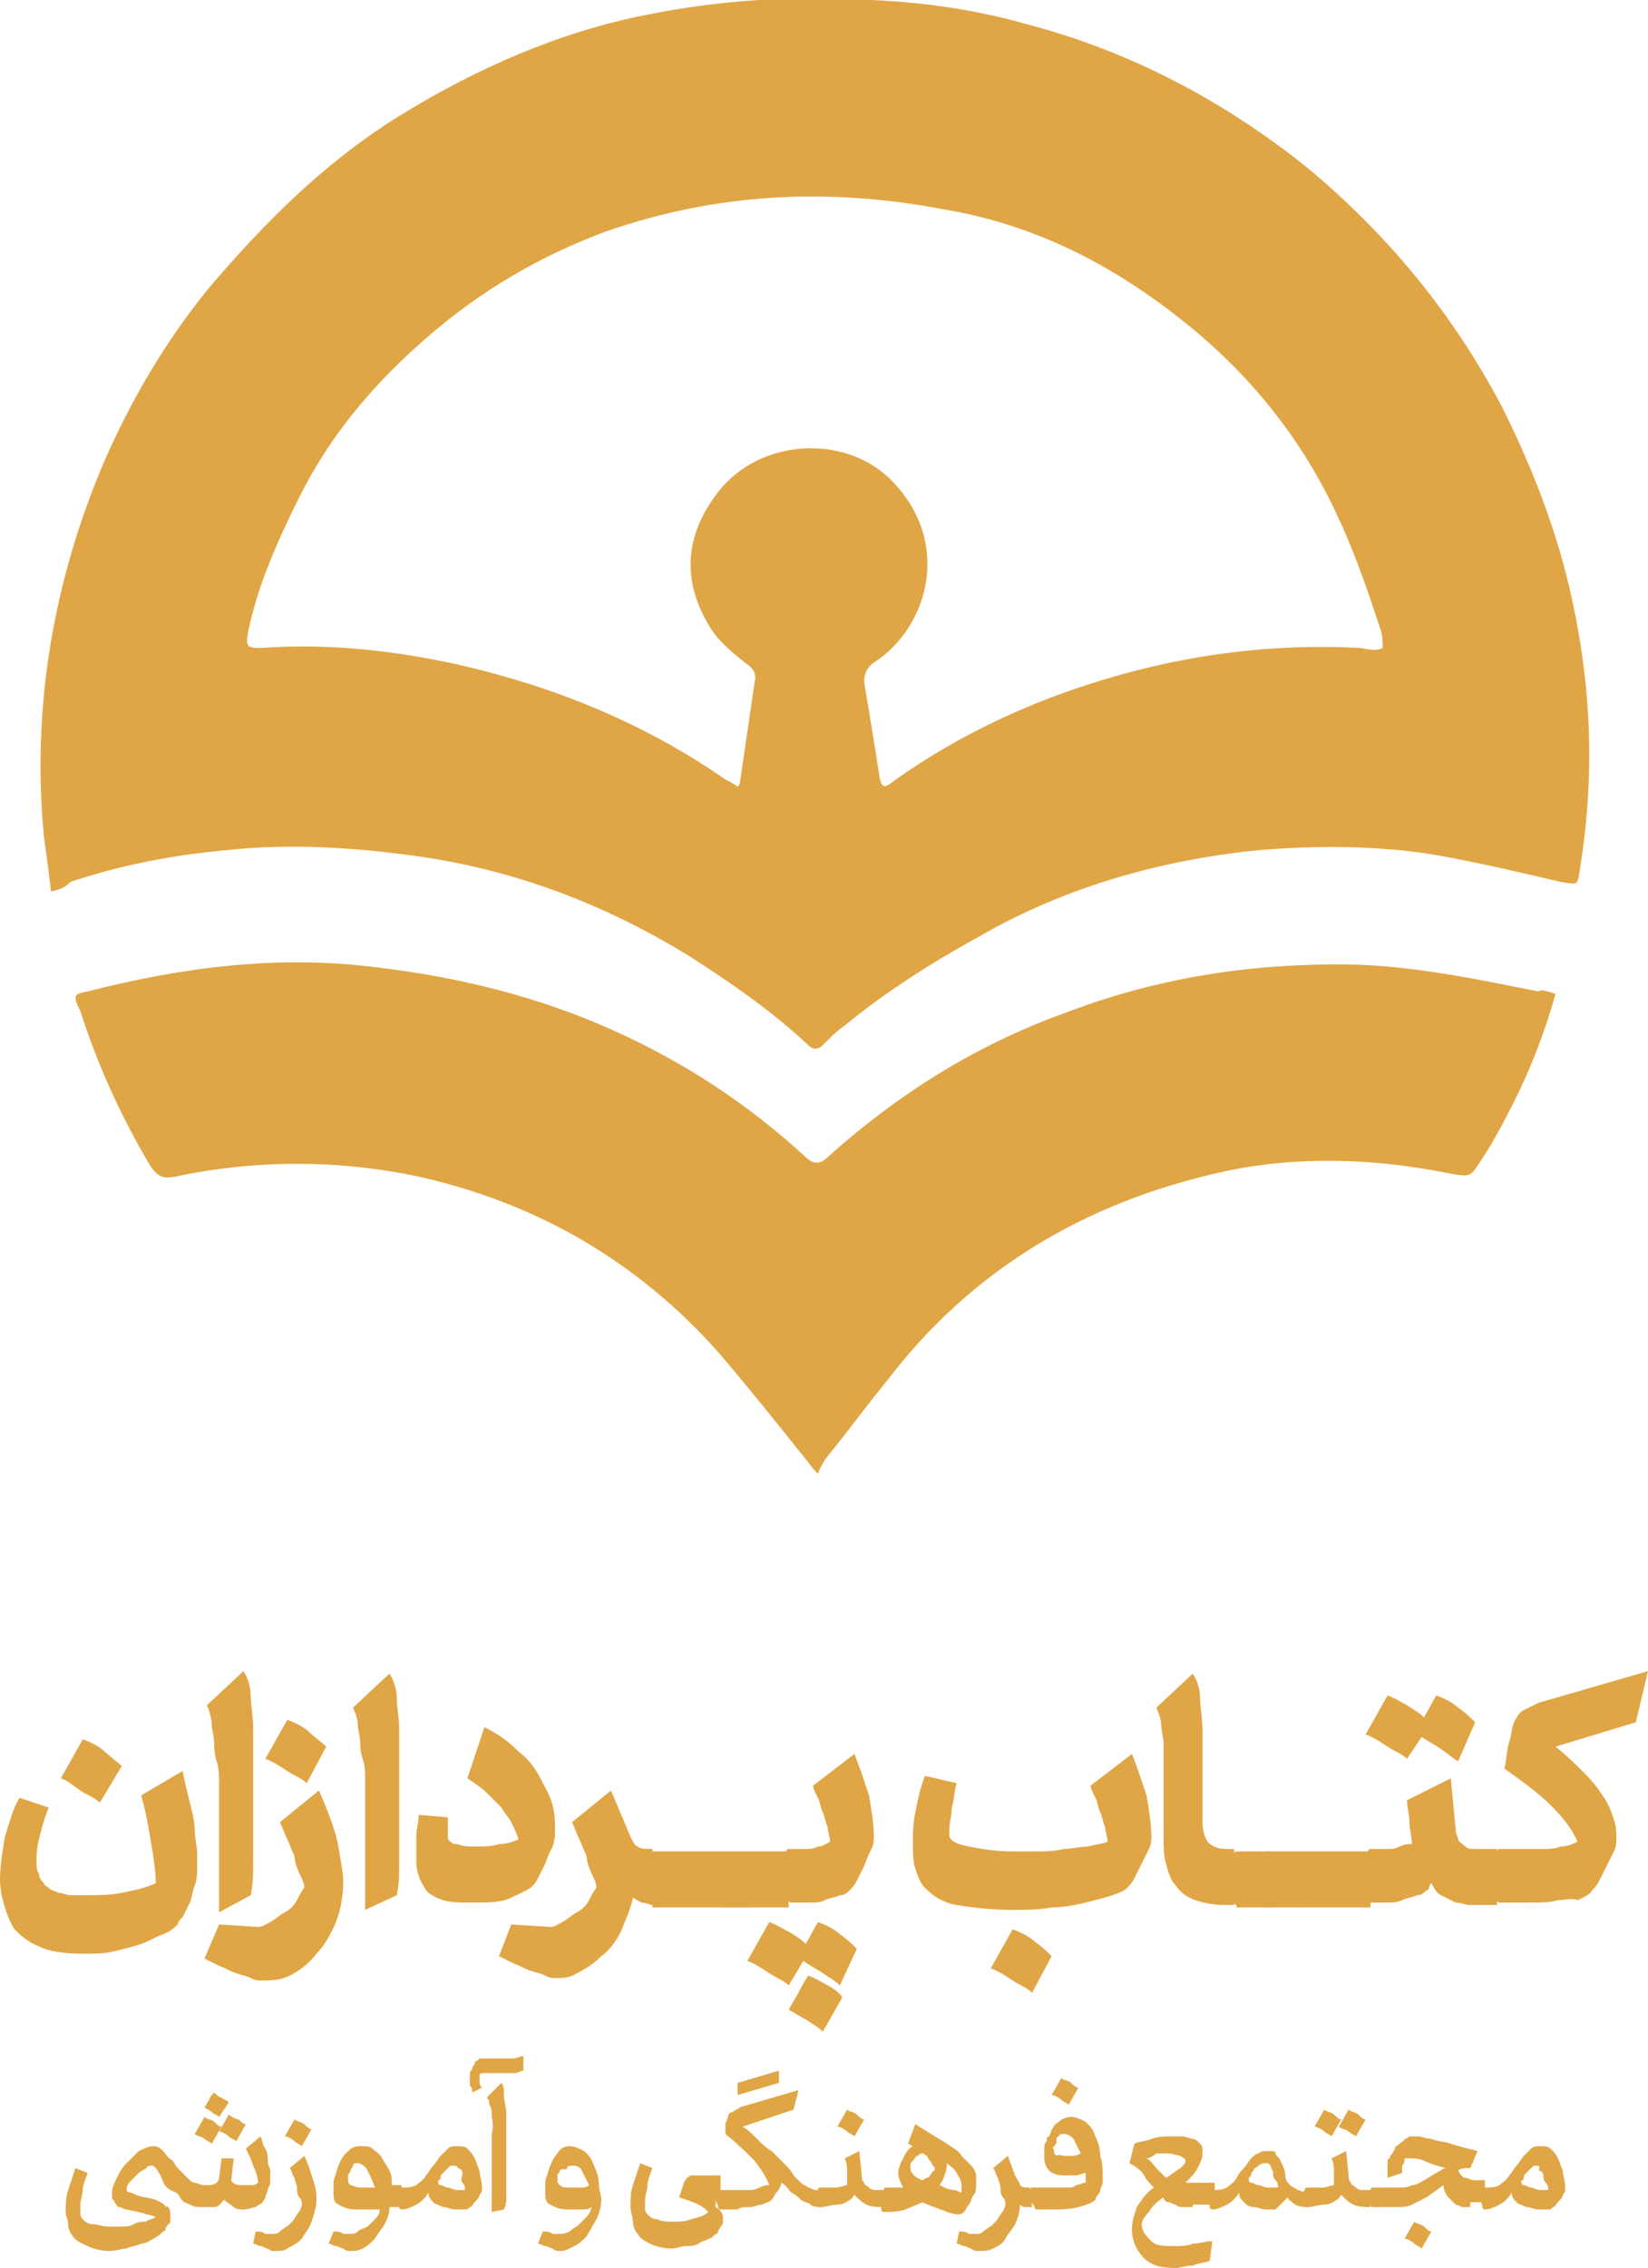
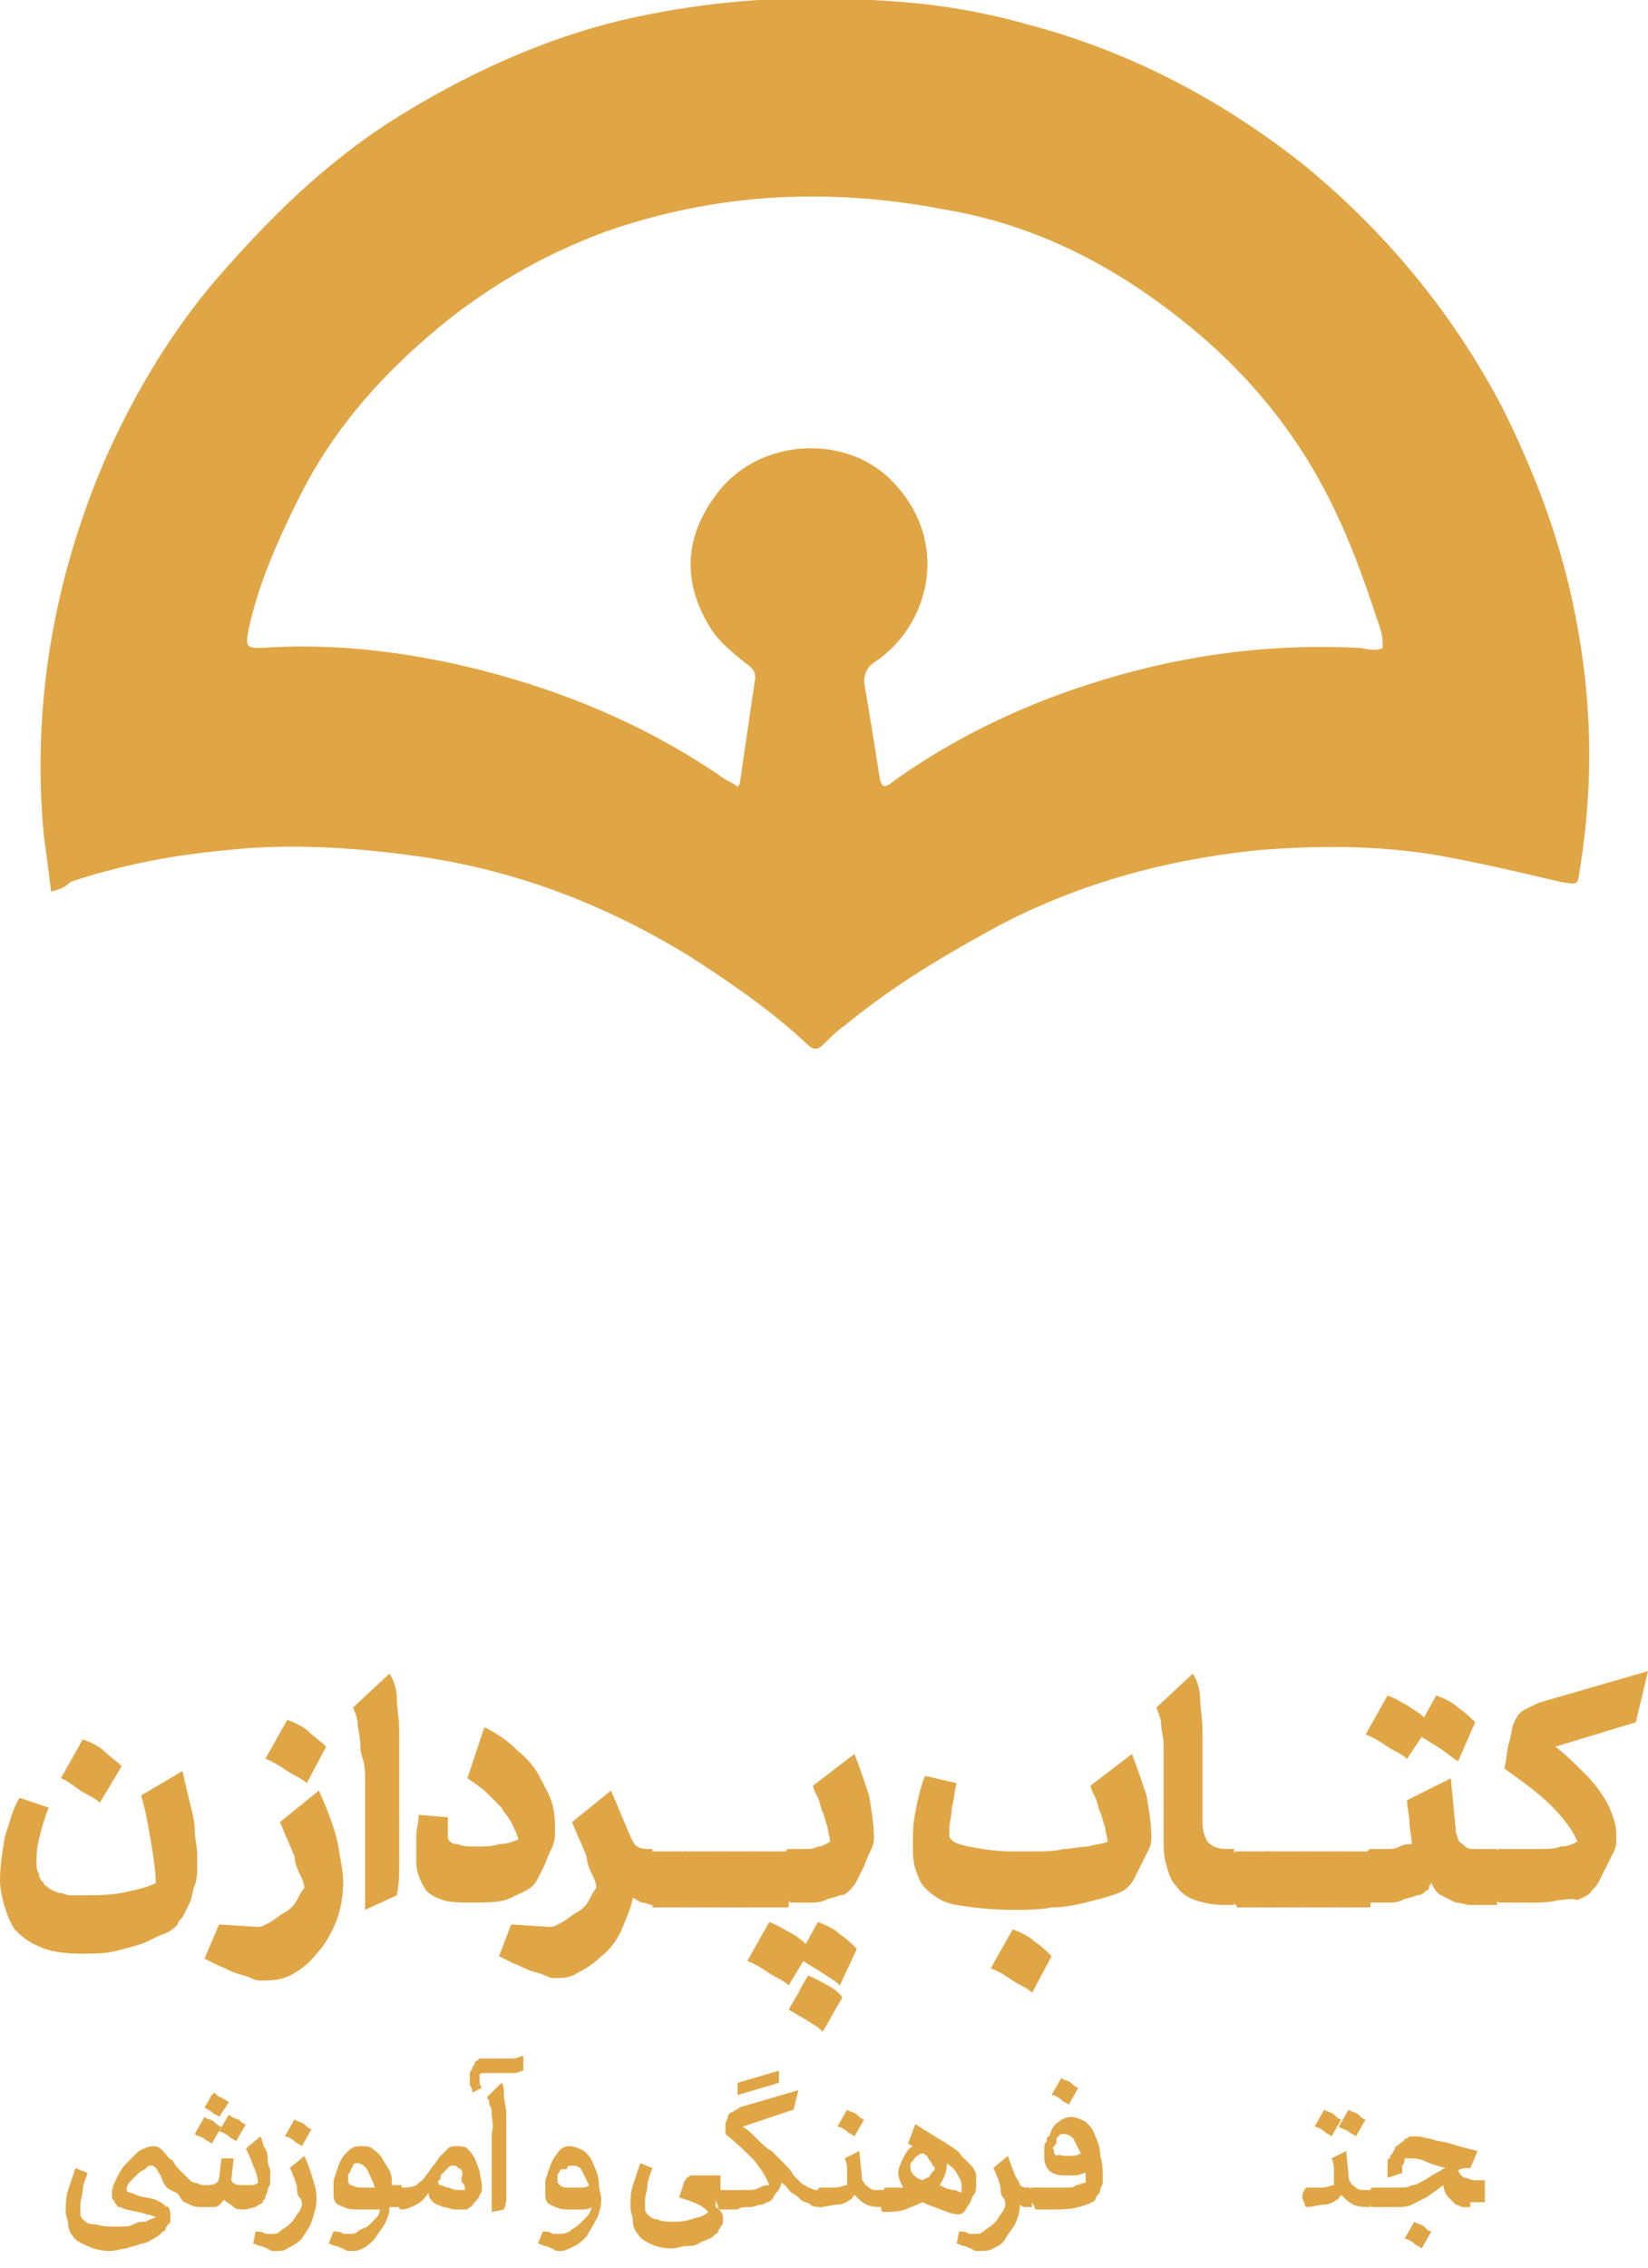
<svg xmlns="http://www.w3.org/2000/svg" version="1.1" id="Layer_1" x="0px" y="0px" viewBox="0 0 67.7 93.1" style="enable-background:new 0 0 67.7 93.1;" xml:space="preserve">
  <style type="text/css">
	.st0{fill:#E0A645;}
</style>
  <g>
    <g>
      <g>
        <path class="st0" d="M2.1,36.6C2,35.8,1.9,35,1.8,34.3c-0.5-5.3,0.4-10.5,2.5-15.4c1.1-2.5,2.5-4.9,4.3-7.1     c2.3-2.7,4.8-5.2,7.9-7.1c3.1-1.9,6.5-3.4,10.1-4.1c3-0.6,6.1-0.8,9.2-0.6c2.2,0.1,4.3,0.4,6.4,1c4.2,1.1,8,3.1,11.4,5.8     c3.4,2.8,6.1,6.1,8.1,9.9c1.3,2.6,2.3,5.2,2.9,8c0.8,3.7,0.9,7.3,0.3,11c-0.1,0.7-0.1,0.6-0.8,0.5c-1.7-0.4-3.4-0.8-5.1-1.1     c-2.4-0.4-4.9-0.4-7.3-0.2c-4,0.4-7.9,1.5-11.4,3.5c-2,1.1-3.9,2.3-5.6,3.7c-0.3,0.2-0.6,0.5-0.9,0.8c-0.2,0.2-0.4,0.2-0.6,0     c-1.5-1.4-3.1-2.5-4.8-3.6c-3.4-2.1-7-3.5-10.9-4.1c-2.7-0.4-5.5-0.6-8.2-0.3c-2.2,0.2-4.3,0.6-6.4,1.3     C2.6,36.5,2.4,36.5,2.1,36.6z M56.8,26.6c0-0.3,0-0.5-0.1-0.8c-0.5-1.5-1-3-1.7-4.5c-1.5-3.3-3.7-6-6.5-8.2     c-2.9-2.3-6.1-3.9-9.7-4.5c-4.7-0.9-9.3-0.7-13.9,0.9c-2.7,1-5.1,2.4-7.3,4.3c-2.2,1.9-4,4-5.3,6.6c-0.9,1.8-1.7,3.6-2.1,5.5     c-0.1,0.6-0.1,0.7,0.5,0.7c2.8-0.2,5.5,0.1,8.2,0.7c3.9,0.9,7.6,2.4,10.9,4.7c0.2,0.1,0.4,0.2,0.5,0.3c0.1-0.1,0.1-0.2,0.1-0.2     c0.2-1.4,0.4-2.7,0.6-4.1c0.1-0.4-0.1-0.6-0.4-0.8c-0.5-0.4-1.1-0.9-1.4-1.4c-1.2-1.9-1.1-3.8,0.3-5.6c1.7-2.2,5.2-2.4,7.1-0.5     c2.5,2.5,1.6,6-0.7,7.5c-0.3,0.2-0.4,0.5-0.4,0.8c0.2,1.2,0.4,2.4,0.6,3.7c0.1,0.7,0.2,0.7,0.7,0.3c2.4-1.7,5.1-3,7.9-3.9     c3.7-1.2,7.4-1.7,11.2-1.5C56.4,26.7,56.6,26.7,56.8,26.6z" />
-         <path class="st0" d="M63.9,40.8c-0.5,1.8-1.2,3.5-2,5c-0.3,0.6-0.7,1.3-1.1,1.9c-0.4,0.6-0.4,0.6-1.1,0.5     c-3.4-0.7-6.9-0.8-10.3,0.1c-5.2,1.3-9.6,4-12.9,8.3c-0.9,1.1-1.7,2.2-2.6,3.3c-0.1,0.2-0.2,0.3-0.3,0.6     c-0.3-0.3-0.4-0.5-0.5-0.6c-1.2-1.5-2.4-3-3.6-4.4c-3.3-3.7-7.4-6.1-12.3-7.2c-3.3-0.7-6.7-0.7-10,0c-0.5,0.1-0.7,0-1-0.4     c-1.2-2-2.2-4.2-2.9-6.4C3,40.9,3,40.8,3.6,40.7c3.9-1,7.8-1.5,11.8-1c3.4,0.4,6.7,1.2,9.8,2.6c2.9,1.3,5.5,3,7.9,5.2     c0.3,0.3,0.6,0.3,0.9,0c2.9-2.6,6.1-4.6,9.7-5.9c3.9-1.5,7.9-2.1,12.1-2c2.5,0.1,4.9,0.6,7.4,1.1C63.3,40.6,63.6,40.7,63.9,40.8z     " />
      </g>
    </g>
    <g>
      <path class="st0" d="M7.3,79c-0.1,0.1-0.3,0.3-0.6,0.4c-0.3,0.1-0.6,0.3-0.9,0.4S5.1,80,4.7,80.1c-0.4,0.1-0.9,0.1-1.3,0.1    c-0.8,0-1.4-0.1-1.8-0.3c-0.5-0.2-0.8-0.5-1-0.7c-0.2-0.3-0.3-0.6-0.4-0.9S0,77.5,0,77.2c0-0.6,0.1-1.2,0.2-1.8    c0.2-0.6,0.3-1.1,0.6-1.6l1.2,0.4c-0.2,0.5-0.3,0.9-0.4,1.3c-0.1,0.4-0.1,0.7-0.1,0.9c0,0.2,0,0.4,0.1,0.5c0,0.2,0.1,0.3,0.2,0.4    c0,0.1,0.1,0.1,0.2,0.2c0.1,0.1,0.2,0.1,0.4,0.2c0.2,0,0.3,0.1,0.5,0.1c0.2,0,0.4,0,0.6,0c0.5,0,1,0,1.5-0.1    c0.5-0.1,1-0.2,1.4-0.4c0-0.5-0.1-1.1-0.2-1.7c-0.1-0.6-0.2-1.2-0.4-1.9l1.7-1c0.1,0.5,0.2,0.9,0.3,1.3C7.9,74.4,8,74.8,8,75.1    c0,0.4,0.1,0.7,0.1,1c0,0.3,0,0.5,0,0.6c0,0.2,0,0.4-0.1,0.7c-0.1,0.2-0.1,0.5-0.2,0.7s-0.2,0.4-0.3,0.6C7.4,78.8,7.3,78.9,7.3,79    z M4.1,74c-0.2-0.2-0.5-0.3-0.8-0.5C3,73.3,2.8,73.1,2.5,73l0.9-1.6c0.3,0.1,0.7,0.3,0.9,0.5s0.5,0.4,0.7,0.6L4.1,74z" />
-       <path class="st0" d="M8.8,71.6c0-0.3-0.1-0.6-0.1-0.8S8.6,70.2,8.5,70l1.5-1.4c0.2,0.3,0.3,0.7,0.3,1c0,0.4,0.1,0.8,0.1,1.4V75    c0,0.5,0,1,0,1.4c0,0.5,0,0.9-0.1,1.4l-1.3,0.7c0-0.4,0-0.8,0-1.2c0-0.4,0-0.9,0-1.3c0-0.5,0-0.9,0-1.4c0-0.5,0-0.9,0-1.3    c0-0.4,0-0.7-0.1-1S8.8,71.7,8.8,71.6z" />
      <path class="st0" d="M10.7,81.3c-0.1,0-0.2,0-0.4-0.1c-0.2-0.1-0.3-0.1-0.6-0.2s-0.4-0.2-0.7-0.3c-0.2-0.1-0.4-0.2-0.6-0.3L9,79    l1.6,0.1c0.2,0,0.3-0.1,0.5-0.2c0.2-0.1,0.4-0.3,0.6-0.4s0.4-0.3,0.5-0.5s0.2-0.4,0.3-0.5c0-0.2-0.1-0.4-0.2-0.6    c-0.1-0.2-0.2-0.5-0.2-0.7c-0.1-0.2-0.2-0.5-0.3-0.7c-0.1-0.2-0.2-0.5-0.3-0.7l1.6-1.3c0.4,0.9,0.7,1.7,0.8,2.3    c0.1,0.6,0.2,1.1,0.2,1.4c0,0.6-0.1,1.2-0.3,1.7c-0.2,0.5-0.5,1-0.8,1.3c-0.3,0.4-0.7,0.7-1.1,0.9S11.1,81.3,10.7,81.3z     M12.6,73.2c-0.2-0.2-0.5-0.3-0.8-0.5s-0.6-0.4-0.9-0.5l0.9-1.6c0.3,0.1,0.7,0.3,0.9,0.5s0.5,0.4,0.7,0.6L12.6,73.2z" />
      <path class="st0" d="M14.8,71.6c0-0.3-0.1-0.6-0.1-0.8s-0.1-0.5-0.2-0.7l1.5-1.4c0.2,0.3,0.3,0.7,0.3,1c0,0.4,0.1,0.8,0.1,1.4V75    c0,0.5,0,1,0,1.4c0,0.5,0,0.9-0.1,1.4L15,78.4c0-0.4,0-0.8,0-1.2c0-0.4,0-0.9,0-1.3c0-0.5,0-0.9,0-1.4c0-0.5,0-0.9,0-1.3    c0-0.4,0-0.7-0.1-1S14.8,71.7,14.8,71.6z" />
      <path class="st0" d="M19.6,75.8c0.3,0,0.6,0,0.9-0.1c0.3,0,0.6-0.1,0.8-0.2c-0.1-0.3-0.2-0.5-0.3-0.7c-0.1-0.2-0.3-0.4-0.4-0.6    c-0.2-0.2-0.4-0.4-0.6-0.6c-0.2-0.2-0.5-0.4-0.8-0.6l0.7-2.1c0.6,0.3,1,0.6,1.4,1c0.4,0.3,0.7,0.7,0.9,1.1s0.4,0.7,0.5,1.1    c0.1,0.4,0.1,0.7,0.1,1.1c0,0.2,0,0.3-0.1,0.6c-0.1,0.2-0.2,0.4-0.3,0.7c-0.1,0.2-0.2,0.4-0.3,0.6c-0.1,0.2-0.2,0.3-0.2,0.3    c-0.2,0.2-0.5,0.3-0.9,0.5c-0.4,0.2-0.9,0.2-1.6,0.2c-0.5,0-0.9,0-1.2-0.1c-0.3-0.1-0.5-0.2-0.7-0.4c-0.1-0.2-0.2-0.3-0.3-0.6    s-0.1-0.5-0.1-0.7c0-0.3,0-0.6,0-0.9s0.1-0.6,0.1-0.9l1.2,0.1c0,0.2,0,0.4,0,0.6c0,0.1,0,0.2,0,0.2c0,0.1,0,0.1,0.1,0.2    s0.2,0.1,0.3,0.1C19,75.8,19.3,75.8,19.6,75.8z" />
      <path class="st0" d="M26.4,78.1c-0.1,0-0.2-0.1-0.4-0.2c-0.1,0.5-0.3,0.9-0.5,1.4c-0.2,0.4-0.5,0.8-0.8,1c-0.3,0.3-0.6,0.5-1,0.7    c-0.3,0.2-0.6,0.2-0.9,0.2c-0.1,0-0.2,0-0.4-0.1c-0.2-0.1-0.3-0.1-0.6-0.2s-0.4-0.2-0.7-0.3c-0.2-0.1-0.4-0.2-0.6-0.3L21,79    l1.6,0.1c0.2,0,0.3-0.1,0.5-0.2c0.2-0.1,0.4-0.3,0.6-0.4s0.4-0.3,0.5-0.5s0.2-0.4,0.3-0.5c0-0.2-0.1-0.4-0.2-0.6    c-0.1-0.2-0.2-0.5-0.2-0.7c-0.1-0.2-0.2-0.5-0.3-0.7c-0.1-0.2-0.2-0.5-0.3-0.7l1.6-1.3l0.8,1.9c0.1,0.2,0.2,0.4,0.3,0.4    c0.1,0.1,0.3,0.1,0.6,0.1h0v2.3C26.7,78.2,26.5,78.1,26.4,78.1z" />
      <path class="st0" d="M26.8,78.2c-0.1,0-0.1-0.1-0.2-0.3c-0.1-0.2-0.1-0.5-0.1-0.8s0-0.6,0.1-0.8c0.1-0.2,0.1-0.3,0.2-0.3h1.4v2.3    H26.8z" />
      <path class="st0" d="M28.2,78.2c-0.1,0-0.1-0.1-0.2-0.3c-0.1-0.2-0.1-0.5-0.1-0.8s0-0.6,0.1-0.8c0.1-0.2,0.1-0.3,0.2-0.3h1.4v2.3    H28.2z" />
      <path class="st0" d="M29.6,78.2c-0.1,0-0.1-0.1-0.2-0.3c-0.1-0.2-0.1-0.5-0.1-0.8s0-0.6,0.1-0.8c0.1-0.2,0.1-0.3,0.2-0.3H31v2.3    H29.6z" />
      <path class="st0" d="M31,78.2c-0.1,0-0.1-0.1-0.2-0.3c-0.1-0.2-0.1-0.5-0.1-0.8s0-0.6,0.1-0.8c0.1-0.2,0.1-0.3,0.2-0.3h1.4v2.3H31    z" />
      <path class="st0" d="M34.5,81.5c-0.2-0.2-0.4-0.3-0.7-0.5c-0.3-0.2-0.5-0.3-0.8-0.5l-0.6,1c-0.2-0.2-0.5-0.3-0.8-0.5    c-0.3-0.2-0.6-0.4-0.9-0.5l0.9-1.6c0.3,0.1,0.6,0.3,0.8,0.4s0.5,0.3,0.7,0.5l0.5-0.9c0.3,0.1,0.7,0.3,0.9,0.5    c0.3,0.2,0.5,0.4,0.7,0.6L34.5,81.5z M32.1,77c0-0.3,0-0.6,0.1-0.8c0.1-0.2,0.1-0.3,0.2-0.3h0.1c0,0,0.1,0,0.2,0    c0.1,0,0.3,0,0.4,0c0.2,0,0.3,0,0.5-0.1c0.2,0,0.3-0.1,0.5-0.2c0-0.2-0.1-0.4-0.1-0.6c-0.1-0.2-0.1-0.4-0.2-0.6    c-0.1-0.2-0.1-0.4-0.2-0.6c-0.1-0.2-0.2-0.4-0.2-0.5l1.7-1.3c0.2,0.5,0.4,1.1,0.6,1.7c0.1,0.6,0.2,1.2,0.2,1.7    c0,0.1,0,0.3-0.1,0.5c-0.1,0.2-0.2,0.4-0.3,0.7c-0.1,0.2-0.2,0.4-0.3,0.6c-0.1,0.2-0.2,0.3-0.3,0.4c-0.1,0.1-0.2,0.2-0.4,0.2    c-0.2,0.1-0.4,0.1-0.6,0.2c-0.2,0.1-0.4,0.1-0.7,0.1c-0.2,0-0.5,0-0.7,0c-0.1,0-0.1-0.1-0.2-0.3C32.1,77.6,32.1,77.3,32.1,77z     M33.8,83.4c-0.2-0.2-0.4-0.3-0.7-0.5c-0.2-0.1-0.5-0.3-0.7-0.4c0.1-0.2,0.3-0.5,0.4-0.7s0.2-0.4,0.4-0.7c0.3,0.1,0.6,0.3,0.8,0.4    s0.5,0.3,0.6,0.5L33.8,83.4z" />
      <path class="st0" d="M41.6,76c0.3,0,0.7,0,1,0s0.7,0,1.1-0.1c0.3,0,0.7-0.1,1-0.1c0.3-0.1,0.6-0.1,0.8-0.2c0-0.2-0.1-0.4-0.1-0.6    c-0.1-0.2-0.1-0.4-0.2-0.6s-0.1-0.4-0.2-0.6c-0.1-0.2-0.2-0.4-0.2-0.5l1.7-1.3c0.2,0.5,0.4,1.1,0.6,1.7c0.1,0.6,0.2,1.2,0.2,1.7    c0,0.1,0,0.3-0.1,0.5s-0.2,0.4-0.3,0.6c-0.1,0.2-0.2,0.4-0.3,0.6c-0.1,0.2-0.2,0.3-0.3,0.4c-0.1,0.1-0.3,0.2-0.6,0.3    s-0.7,0.2-1.1,0.3c-0.4,0.1-0.9,0.2-1.4,0.2c-0.5,0.1-1.1,0.1-1.6,0.1c-0.9,0-1.7-0.1-2.3-0.2s-1-0.4-1.3-0.7    c-0.2-0.2-0.3-0.5-0.4-0.8c-0.1-0.3-0.1-0.7-0.1-1c0-0.4,0-0.8,0.1-1.3c0.1-0.5,0.2-1,0.4-1.5l1.3,0.3c-0.1,0.3-0.1,0.7-0.2,1    c0,0.3-0.1,0.6-0.1,0.9c0,0.1,0,0.2,0,0.3c0.1,0.2,0.3,0.3,0.8,0.4C40.3,75.9,40.9,76,41.6,76z M42.4,81.8    c-0.2-0.2-0.5-0.3-0.8-0.5c-0.3-0.2-0.6-0.4-0.9-0.5l0.9-1.6c0.3,0.1,0.7,0.3,0.9,0.5c0.3,0.2,0.5,0.4,0.7,0.6L42.4,81.8z" />
      <path class="st0" d="M50.3,78.2c-0.5,0-0.9-0.1-1.2-0.2s-0.6-0.3-0.8-0.6c-0.2-0.2-0.3-0.5-0.4-0.9c-0.1-0.3-0.1-0.7-0.1-1.1    c0-0.5,0-1,0-1.4c0-0.4,0-0.7,0-1c0-0.3,0-0.5,0-0.8c0-0.2,0-0.4,0-0.6c0-0.3-0.1-0.6-0.1-0.8s-0.1-0.5-0.2-0.7l1.5-1.4    c0.2,0.3,0.3,0.7,0.3,1c0,0.4,0.1,0.8,0.1,1.4v3.7c0,0.4,0.1,0.6,0.2,0.8c0.2,0.2,0.4,0.3,0.8,0.3h0.3v2.3H50.3z" />
      <path class="st0" d="M50.8,78.2c-0.1,0-0.1-0.1-0.2-0.3c-0.1-0.2-0.1-0.5-0.1-0.8s0-0.6,0.1-0.8c0.1-0.2,0.1-0.3,0.2-0.3h1.4v2.3    H50.8z" />
      <path class="st0" d="M52.1,78.2c-0.1,0-0.1-0.1-0.2-0.3c-0.1-0.2-0.1-0.5-0.1-0.8s0-0.6,0.1-0.8c0.1-0.2,0.1-0.3,0.2-0.3h1.4v2.3    H52.1z" />
      <path class="st0" d="M53.5,78.2c-0.1,0-0.1-0.1-0.2-0.3c-0.1-0.2-0.1-0.5-0.1-0.8s0-0.6,0.1-0.8c0.1-0.2,0.1-0.3,0.2-0.3h1.4v2.3    H53.5z" />
      <path class="st0" d="M54.9,78.2c-0.1,0-0.1-0.1-0.2-0.3c-0.1-0.2-0.1-0.5-0.1-0.8s0-0.6,0.1-0.8c0.1-0.2,0.1-0.3,0.2-0.3h1.4v2.3    H54.9z" />
      <path class="st0" d="M61,78.2c-0.2,0-0.4,0-0.6,0s-0.4-0.1-0.6-0.1c-0.2-0.1-0.4-0.2-0.6-0.3s-0.3-0.3-0.4-0.5    c-0.1,0.1-0.1,0.2-0.1,0.2c0,0.1-0.1,0.1-0.1,0.1c-0.1,0.1-0.2,0.2-0.4,0.2c-0.2,0.1-0.4,0.1-0.6,0.2c-0.2,0.1-0.4,0.1-0.7,0.1    c-0.2,0-0.5,0-0.7,0c-0.1,0-0.1-0.1-0.2-0.3C56,77.6,56,77.3,56,77s0-0.6,0.1-0.8c0.1-0.2,0.1-0.3,0.2-0.3h0.1c0,0,0.1,0,0.2,0    c0.1,0,0.3,0,0.4,0c0.2,0,0.3,0,0.5-0.1s0.3-0.1,0.5-0.1c0-0.3-0.1-0.6-0.1-0.9c0-0.3-0.1-0.6-0.1-0.9l1.8-0.9l0.2,2.1    c0,0.2,0.1,0.3,0.1,0.4s0.2,0.2,0.3,0.3c0.1,0.1,0.2,0.1,0.4,0.1s0.3,0,0.4,0h0.5v2.3H61z M59.9,72.3c-0.2-0.1-0.4-0.3-0.7-0.5    c-0.3-0.2-0.5-0.3-0.8-0.5l-0.6,0.9c-0.2-0.2-0.5-0.3-0.8-0.5c-0.3-0.2-0.6-0.4-0.9-0.5l0.9-1.6c0.3,0.1,0.6,0.3,0.8,0.4    c0.3,0.2,0.5,0.3,0.7,0.5l0.5-0.9c0.3,0.1,0.7,0.3,0.9,0.5c0.3,0.2,0.5,0.4,0.7,0.6L59.9,72.3z" />
      <path class="st0" d="M61.3,77c0-0.3,0-0.6,0.1-0.8c0.1-0.2,0.1-0.3,0.2-0.3h0.3c0.2,0,0.4,0,0.6,0c0.2,0,0.5,0,0.8,0    c0.3,0,0.6,0,0.8-0.1c0.3,0,0.5-0.1,0.7-0.2c-0.2-0.5-0.6-1-1.1-1.5c-0.5-0.5-1.2-1-1.9-1.5c0.1-0.4,0.1-0.8,0.2-1.1    c0.1-0.3,0.1-0.6,0.2-0.8c0.1-0.2,0.2-0.4,0.4-0.5c0.2-0.1,0.4-0.2,0.6-0.3l4.5-1.3l-0.5,2.1l-3.3,1c0.5,0.4,0.8,0.7,1.2,1.1    s0.6,0.7,0.8,1c0.2,0.3,0.3,0.6,0.4,0.9c0.1,0.3,0.1,0.5,0.1,0.8c0,0.1,0,0.3-0.1,0.5c-0.1,0.2-0.2,0.4-0.3,0.6    c-0.1,0.2-0.2,0.4-0.3,0.6c-0.1,0.2-0.2,0.3-0.3,0.4c-0.1,0.2-0.4,0.3-0.6,0.4C64.6,77.9,64.3,78,64,78c-0.3,0.1-0.7,0.1-1.1,0.1    c-0.4,0-0.7,0-1.1,0h-0.2c-0.1,0-0.1-0.1-0.2-0.3C61.3,77.6,61.3,77.3,61.3,77z" />
    </g>
    <g>
      <path class="st0" d="M8.3,90.6c-0.2,0-0.3,0-0.5-0.1s-0.3-0.1-0.4-0.3S7.2,90,7,89.9s-0.3-0.3-0.4-0.6c-0.1-0.1-0.1-0.2-0.2-0.3    c-0.1-0.1-0.1-0.1-0.2-0.1c-0.1,0-0.1,0-0.2,0.1s-0.2,0.1-0.3,0.2c-0.1,0.1-0.2,0.2-0.3,0.3s-0.2,0.2-0.2,0.4    c0,0.1,0.2,0.1,0.4,0.2c0.2,0.1,0.5,0.1,0.8,0.2c0.2,0.1,0.4,0.2,0.4,0.3C6.9,90.5,7,90.7,7,90.9c0,0.1,0,0.1,0,0.2    c0,0.1,0,0.2-0.1,0.2c0,0.1-0.1,0.1-0.1,0.2s-0.1,0.1-0.1,0.1c-0.1,0.1-0.2,0.2-0.4,0.3c-0.2,0.1-0.3,0.2-0.5,0.2    c-0.2,0.1-0.4,0.1-0.6,0.2c-0.2,0-0.4,0.1-0.7,0.1c-0.4,0-0.7-0.1-0.9-0.2S3.1,92,3,91.8c-0.1-0.1-0.2-0.3-0.2-0.5    S2.7,91,2.7,90.8c0-0.3,0-0.6,0.1-0.9C2.9,89.6,3,89.3,3.1,89l0.5,0.2c-0.1,0.3-0.2,0.5-0.2,0.7c0,0.2-0.1,0.4-0.1,0.6    c0,0.1,0,0.3,0,0.4s0.1,0.2,0.1,0.2c0.1,0.1,0.2,0.2,0.4,0.2s0.4,0.1,0.7,0.1c0.2,0,0.3,0,0.5,0s0.3,0,0.5-0.1s0.3-0.1,0.5-0.1    c0.1-0.1,0.3-0.1,0.4-0.2C6.3,91,6.2,90.9,6,90.9c-0.2-0.1-0.4-0.1-0.8-0.2c-0.1,0-0.2-0.1-0.3-0.1s-0.1-0.1-0.2-0.2    c0-0.1-0.1-0.1-0.1-0.2c0-0.1,0-0.1,0-0.2c0-0.2,0.1-0.4,0.2-0.6c0.1-0.2,0.2-0.4,0.4-0.6c0.2-0.2,0.3-0.3,0.5-0.5    c0.2-0.1,0.4-0.2,0.6-0.2c0.2,0,0.3,0.1,0.4,0.2c0.1,0.1,0.2,0.3,0.4,0.4c0.1,0.2,0.2,0.3,0.3,0.4c0.1,0.1,0.2,0.2,0.3,0.3    c0.1,0.1,0.2,0.2,0.3,0.2c0.1,0,0.2,0.1,0.4,0.1c0.2,0,0.4,0,0.5-0.1C8.9,89.6,9,89.5,9,89.4l0.1-0.8l0.5,0l-0.1,0.9    c0.1,0.2,0.3,0.2,0.5,0.2c0.1,0,0.2,0,0.3,0c0.1,0,0.2,0,0.3-0.1c0-0.2-0.1-0.5-0.2-0.7c-0.1-0.3-0.2-0.5-0.3-0.7l0.6-0.5    c0.1,0.2,0.1,0.4,0.2,0.5c0.1,0.2,0.1,0.3,0.1,0.5c0,0.2,0.1,0.3,0.1,0.4c0,0.1,0,0.2,0,0.3c0,0.1,0,0.2,0,0.2    c0,0.1-0.1,0.2-0.1,0.3c0,0.1-0.1,0.2-0.1,0.3c0,0.1-0.1,0.1-0.1,0.2c-0.1,0.1-0.2,0.1-0.3,0.2c-0.1,0-0.3,0.1-0.5,0.1    c-0.1,0-0.3,0-0.4-0.1s-0.3-0.2-0.4-0.3c-0.1,0.1-0.2,0.3-0.4,0.3C8.7,90.6,8.5,90.6,8.3,90.6z M8.7,88c-0.1-0.1-0.2-0.1-0.3-0.2    c-0.1-0.1-0.3-0.1-0.4-0.2l0.4-0.7c0.1,0.1,0.3,0.1,0.4,0.2s0.2,0.2,0.3,0.2L8.7,88z M9,86.9c-0.1-0.1-0.2-0.1-0.3-0.2    c-0.1-0.1-0.2-0.1-0.3-0.2c0.1-0.1,0.1-0.2,0.2-0.3c0-0.1,0.1-0.2,0.2-0.3C8.9,86,9,86.1,9.1,86.1c0.1,0.1,0.2,0.1,0.3,0.2L9,86.9    z M9.7,87.9c-0.1-0.1-0.2-0.1-0.3-0.2c-0.1-0.1-0.3-0.2-0.4-0.2l0.4-0.7C9.5,86.9,9.7,87,9.8,87c0.1,0.1,0.2,0.2,0.3,0.2L9.7,87.9    z" />
      <path class="st0" d="M11.4,92.4c0,0-0.1,0-0.2,0c-0.1,0-0.2-0.1-0.2-0.1c-0.1,0-0.2-0.1-0.3-0.1c-0.1,0-0.2-0.1-0.3-0.1l0.1-0.5    c0.1,0,0.3,0,0.4,0.1c0.1,0,0.3,0,0.3,0c0.1,0,0.2,0,0.3-0.1s0.3-0.2,0.4-0.3c0.1-0.1,0.2-0.2,0.3-0.4c0.1-0.1,0.2-0.3,0.2-0.4    c0-0.1,0-0.2-0.1-0.3s-0.1-0.3-0.1-0.4s-0.1-0.3-0.1-0.4c-0.1-0.1-0.1-0.3-0.2-0.4l0.6-0.5c0.2,0.4,0.3,0.8,0.4,1.1    c0.1,0.3,0.1,0.5,0.1,0.7c0,0.3-0.1,0.6-0.2,0.9c-0.1,0.3-0.3,0.5-0.4,0.7c-0.2,0.2-0.4,0.3-0.6,0.4    C11.7,92.4,11.5,92.4,11.4,92.4z M12.4,88.1c-0.1-0.1-0.2-0.1-0.3-0.2c-0.1-0.1-0.3-0.2-0.4-0.2l0.4-0.7c0.1,0.1,0.3,0.1,0.4,0.2    c0.1,0.1,0.2,0.2,0.3,0.2L12.4,88.1z" />
      <path class="st0" d="M16,90.6c0,0.3-0.1,0.5-0.2,0.7c-0.1,0.2-0.3,0.4-0.4,0.6c-0.2,0.2-0.3,0.3-0.5,0.4c-0.2,0.1-0.3,0.1-0.4,0.1    c0,0-0.1,0-0.2,0c-0.1,0-0.2-0.1-0.2-0.1c-0.1,0-0.2-0.1-0.3-0.1s-0.2-0.1-0.3-0.1l0.2-0.5c0.1,0,0.3,0,0.4,0.1c0.1,0,0.3,0,0.3,0    c0.1,0,0.2,0,0.3-0.1c0.1-0.1,0.2-0.1,0.4-0.2c0.1-0.1,0.2-0.2,0.3-0.3c0.1-0.1,0.2-0.2,0.2-0.4c-0.2,0-0.3,0-0.5,0s-0.3,0-0.5,0    c-0.3,0-0.5-0.1-0.7-0.2s-0.2-0.3-0.2-0.5c0-0.1,0-0.2,0-0.4s0.1-0.3,0.1-0.4c0.1-0.3,0.2-0.6,0.4-0.8c0.2-0.2,0.3-0.3,0.6-0.3    c0.2,0,0.4,0,0.5,0.1c0.1,0.1,0.3,0.2,0.4,0.4c0.1,0.2,0.2,0.3,0.3,0.5s0.1,0.4,0.1,0.6h0.4v0.9H16z M15,89.8c0.1,0,0.1,0,0.2,0    s0.1,0,0.2,0c-0.1-0.3-0.2-0.5-0.3-0.7c-0.1-0.2-0.3-0.3-0.4-0.3c-0.1,0-0.2,0-0.2,0.1s-0.1,0.1-0.1,0.2c0,0.1-0.1,0.1-0.1,0.2    c0,0.1,0,0.1,0,0.2c0,0.1,0,0.1,0.1,0.2c0.1,0,0.2,0.1,0.4,0.1H15z" />
      <path class="st0" d="M16.3,90.2c0-0.1,0-0.2,0.1-0.3c0-0.1,0.1-0.1,0.1-0.1h0c0.2,0,0.4,0,0.6-0.1c0.1-0.1,0.3-0.2,0.4-0.4    c0.1-0.1,0.2-0.3,0.3-0.4c0.1-0.1,0.2-0.3,0.3-0.4s0.2-0.2,0.3-0.3c0.1-0.1,0.2-0.1,0.4-0.1c0.1,0,0.3,0,0.4,0.1    c0.1,0.1,0.2,0.2,0.3,0.4c0.1,0.2,0.1,0.3,0.2,0.5c0,0.2,0.1,0.4,0.1,0.7c0,0.1,0,0.2-0.1,0.3c0,0.1-0.1,0.2-0.2,0.3    c-0.1,0.1-0.1,0.2-0.2,0.2c-0.1,0.1-0.1,0.1-0.2,0.1c-0.1,0-0.2,0-0.4,0c-0.2,0-0.3-0.1-0.5-0.1c-0.2-0.1-0.3-0.1-0.4-0.2    s-0.2-0.2-0.2-0.4c-0.1,0.2-0.3,0.4-0.5,0.5s-0.4,0.2-0.6,0.2h0c0,0-0.1,0-0.1-0.1S16.3,90.3,16.3,90.2z M18.6,88.9    c-0.1,0-0.1,0-0.2,0.1c-0.1,0.1-0.1,0.1-0.2,0.2c-0.1,0.1-0.1,0.1-0.1,0.2c0,0.1-0.1,0.1-0.1,0.1c0,0.1,0,0.2,0.1,0.2    s0.2,0.1,0.3,0.1s0.2,0.1,0.4,0.1c0.1,0,0.2,0,0.3,0c0-0.1,0-0.2-0.1-0.3S19,89.3,19,89.2c0-0.1-0.1-0.2-0.2-0.2    C18.8,88.9,18.7,88.9,18.6,88.9z" />
      <path class="st0" d="M19.9,85.1C19.8,85.1,19.8,85.1,19.9,85.1c-0.1,0-0.2,0-0.2,0.1c0,0.1,0,0.1,0,0.2c0,0.1,0,0.2,0.1,0.3    l-0.4,0.2c0-0.1,0-0.2-0.1-0.3c0-0.1,0-0.2,0-0.3c0-0.1,0-0.1,0-0.2c0-0.1,0.1-0.1,0.1-0.2c0-0.1,0.1-0.1,0.1-0.2    c0-0.1,0.1-0.1,0.1-0.1c0,0,0.1-0.1,0.1-0.1c0.1,0,0.1,0,0.2,0c0.1,0,0.2,0,0.3,0c0.1,0,0.3,0,0.5,0c0.2,0,0.3,0,0.4,0    c0.1,0,0.3-0.1,0.4-0.1L21.5,85c-0.1,0-0.2,0.1-0.4,0.1s-0.3,0-0.4,0c-0.2,0-0.4,0-0.5,0C20,85.1,19.9,85.1,19.9,85.1z M20.2,86.8    c0-0.1,0-0.3-0.1-0.4c0-0.1,0-0.2-0.1-0.3l0.6-0.6c0.1,0.1,0.1,0.3,0.1,0.5c0,0.2,0.1,0.5,0.1,0.8c0,0.3,0,0.6,0,0.9    c0,0.3,0,0.6,0,0.9c0,0.2,0,0.5,0,0.6c0,0.2,0,0.4,0,0.5c0,0.2,0,0.3,0,0.5c0,0.1,0,0.3-0.1,0.5l-0.5,0.1c0-0.4,0-0.8,0-1.2    c0-0.4,0-0.8,0-1.1s0-0.7,0-0.9C20.3,87.2,20.2,87,20.2,86.8z" />
      <path class="st0" d="M23.4,88.1c0.2,0,0.4,0.1,0.6,0.2c0.2,0.2,0.3,0.3,0.4,0.6c0.1,0.2,0.2,0.5,0.2,0.7c0,0.3,0.1,0.5,0.1,0.7    c0,0.3-0.1,0.6-0.2,0.8s-0.3,0.5-0.4,0.7c-0.2,0.2-0.3,0.3-0.5,0.4c-0.2,0.1-0.4,0.2-0.5,0.2c0,0-0.1,0-0.2,0    c-0.1,0-0.2-0.1-0.2-0.1c-0.1,0-0.2-0.1-0.3-0.1s-0.2-0.1-0.3-0.1l0.2-0.5c0.1,0,0.3,0,0.4,0.1c0.1,0,0.3,0,0.3,0    c0.1,0,0.2,0,0.4-0.1c0.1-0.1,0.3-0.2,0.4-0.3c0.1-0.1,0.2-0.2,0.3-0.3s0.2-0.3,0.2-0.4c0,0,0,0,0,0c0,0,0,0,0,0    c-0.1,0.1-0.3,0.1-0.5,0.1c-0.2,0-0.4,0-0.5,0c-0.3,0-0.5-0.1-0.7-0.2s-0.2-0.3-0.2-0.5c0-0.1,0-0.2,0-0.4s0.1-0.3,0.1-0.4    c0.1-0.3,0.2-0.6,0.4-0.8C23,88.2,23.2,88.1,23.4,88.1z M23.4,89.8c0.1,0,0.2,0,0.4,0s0.3,0,0.4-0.1c-0.1-0.2-0.2-0.4-0.3-0.6    c-0.1-0.2-0.3-0.2-0.4-0.2c-0.1,0-0.2,0-0.2,0.1S23,89,23,89.1c0,0.1-0.1,0.1-0.1,0.2c0,0.1,0,0.1,0,0.2c0,0.1,0,0.1,0.1,0.2    C23.1,89.8,23.2,89.8,23.4,89.8z" />
      <path class="st0" d="M29.4,90.6c0.2,0.1,0.3,0.3,0.3,0.4c0,0,0,0.1,0,0.2c0,0.1,0,0.1-0.1,0.2c0,0.1-0.1,0.1-0.1,0.2    c0,0,0,0.1-0.1,0.1c-0.1,0.1-0.2,0.2-0.3,0.2c-0.1,0.1-0.3,0.1-0.4,0.2c-0.2,0.1-0.3,0.1-0.5,0.1c-0.2,0-0.4,0.1-0.6,0.1    c-0.4,0-0.7-0.1-0.9-0.2s-0.4-0.2-0.5-0.4c-0.1-0.1-0.2-0.3-0.2-0.5s-0.1-0.4-0.1-0.6c0-0.3,0-0.6,0.1-0.9    c0.1-0.3,0.2-0.6,0.3-0.9l0.5,0.2c-0.1,0.3-0.2,0.5-0.2,0.7c0,0.2-0.1,0.4-0.1,0.6c0,0.1,0,0.3,0,0.4c0,0.1,0.1,0.2,0.1,0.2    c0.1,0.1,0.2,0.2,0.4,0.2c0.2,0.1,0.4,0.1,0.7,0.1c0.2,0,0.4,0,0.7-0.1s0.5-0.1,0.7-0.3c-0.1-0.1-0.2-0.2-0.4-0.3    s-0.5-0.2-0.8-0.3l0.2-0.6c0-0.1,0.1-0.1,0.1-0.2c0.1,0,0.1-0.1,0.2-0.1h1.2v0.9H29.4z" />
      <path class="st0" d="M33.8,90.6c-0.2,0-0.4,0-0.5-0.1s-0.3-0.1-0.4-0.2c-0.1-0.1-0.2-0.2-0.4-0.3c-0.1-0.1-0.2-0.3-0.4-0.4    c0,0.1-0.1,0.3-0.2,0.4c-0.1,0.1-0.1,0.2-0.2,0.3c-0.1,0.1-0.2,0.1-0.4,0.2c-0.2,0-0.3,0.1-0.5,0.1c-0.2,0-0.4,0-0.5,0.1    c-0.2,0-0.3,0-0.5,0h-0.2c0,0-0.1,0-0.1-0.1s-0.1-0.2-0.1-0.3c0-0.1,0-0.2,0.1-0.3c0-0.1,0.1-0.1,0.1-0.1h0.2c0.1,0,0.2,0,0.4,0    c0.1,0,0.3,0,0.5,0s0.3,0,0.5-0.1s0.3-0.1,0.4-0.1c-0.1-0.3-0.3-0.6-0.6-1c-0.3-0.3-0.7-0.7-1.2-1.1c0-0.2,0-0.3,0-0.4    s0.1-0.2,0.1-0.3c0-0.1,0.1-0.2,0.2-0.2c0.1-0.1,0.2-0.1,0.3-0.2l2.4-0.7l-0.2,0.8l-2.1,0.7c0.2,0.1,0.4,0.3,0.6,0.5    c0.2,0.2,0.4,0.4,0.6,0.5c0.2,0.2,0.4,0.4,0.5,0.5c0.2,0.2,0.3,0.3,0.4,0.5c0.1,0.1,0.2,0.2,0.3,0.3c0.1,0.1,0.2,0.1,0.3,0.2    c0.1,0,0.2,0.1,0.3,0.1c0.1,0,0.2,0,0.3,0V90.6z M30.3,85.5L32,85L32,85.5L30.3,86L30.3,85.5z" />
      <path class="st0" d="M36.3,90.6c-0.2,0-0.5,0-0.7-0.1c-0.2-0.1-0.3-0.2-0.5-0.4c-0.1,0.1-0.1,0.2-0.2,0.2    c-0.1,0.1-0.3,0.2-0.5,0.2c-0.2,0-0.5,0.1-0.7,0.1c0,0-0.1,0-0.1-0.1s-0.1-0.2-0.1-0.3c0-0.1,0-0.2,0.1-0.3c0-0.1,0.1-0.1,0.1-0.1    h0.1c0.1,0,0.3,0,0.5,0c0.2,0,0.4-0.1,0.5-0.1c0-0.1,0-0.3,0-0.5s0-0.4-0.1-0.6l0.6-0.3l0.1,1c0,0.1,0,0.2,0.1,0.3    c0,0.1,0.1,0.1,0.2,0.2s0.2,0.1,0.3,0.1c0.1,0,0.2,0,0.3,0L36.3,90.6L36.3,90.6z M35.1,87.7c-0.1-0.1-0.2-0.1-0.3-0.2    c-0.1-0.1-0.3-0.2-0.4-0.2l0.4-0.7c0.1,0.1,0.3,0.1,0.4,0.2s0.2,0.2,0.3,0.2L35.1,87.7z" />
      <path class="st0" d="M36.2,90.2c0-0.1,0-0.2,0.1-0.3c0-0.1,0.1-0.1,0.1-0.1h0.1c0.1,0,0.2,0,0.3,0c0.1,0,0.2,0,0.3,0    c-0.1-0.2-0.2-0.4-0.2-0.6c0-0.2,0.1-0.4,0.2-0.6c0.1-0.2,0.2-0.4,0.4-0.5l-0.2-0.1l0.3-0.8l1.3,0.8c0.3,0.2,0.5,0.3,0.6,0.5    c0.2,0.2,0.3,0.3,0.4,0.4c0.1,0.1,0.2,0.3,0.2,0.4c0,0.1,0,0.3,0,0.4c0,0.1,0,0.3-0.1,0.4c-0.1,0.1-0.1,0.3-0.2,0.4    c-0.1,0.1-0.1,0.2-0.2,0.3s-0.2,0.1-0.2,0.1c-0.1,0-0.2,0-0.5-0.1c-0.2-0.1-0.6-0.2-1-0.4c-0.2,0.1-0.5,0.2-0.7,0.3    c-0.3,0.1-0.6,0.1-0.9,0.1c0,0-0.1,0-0.1-0.1S36.2,90.3,36.2,90.2z M37.4,89c0,0.2,0.2,0.4,0.5,0.5c0.1-0.1,0.3-0.1,0.3-0.2    c0.1-0.1,0.1-0.2,0.2-0.2c0-0.1,0-0.2-0.1-0.2c0-0.1-0.1-0.2-0.1-0.2s-0.1-0.1-0.1-0.2c-0.1,0-0.1-0.1-0.2-0.1    c-0.1,0-0.1,0-0.2,0.1c-0.1,0-0.1,0.1-0.2,0.2c-0.1,0.1-0.1,0.1-0.1,0.2C37.4,88.9,37.4,88.9,37.4,89z M39.5,89.7    c0-0.2-0.1-0.3-0.2-0.5s-0.3-0.3-0.4-0.4c0,0,0,0,0,0c0,0,0,0,0,0c0,0.3-0.1,0.6-0.3,0.9c0.2,0.1,0.4,0.2,0.6,0.2    c0.1,0,0.2,0.1,0.3,0.1C39.5,89.9,39.5,89.8,39.5,89.7z" />
      <path class="st0" d="M42.4,90.6c-0.1,0-0.2,0-0.3,0c-0.1,0-0.2-0.1-0.2-0.1c0,0.3-0.1,0.6-0.2,0.8c-0.1,0.2-0.3,0.4-0.4,0.6    s-0.3,0.3-0.5,0.4c-0.2,0.1-0.3,0.1-0.5,0.1c0,0-0.1,0-0.2,0c-0.1,0-0.2-0.1-0.2-0.1c-0.1,0-0.2-0.1-0.3-0.1    c-0.1,0-0.2-0.1-0.3-0.1l0.1-0.5c0.1,0,0.3,0,0.4,0.1c0.1,0,0.3,0,0.3,0c0.1,0,0.2,0,0.3-0.1s0.3-0.2,0.4-0.3    c0.1-0.1,0.2-0.2,0.3-0.4c0.1-0.1,0.2-0.3,0.2-0.4c0-0.1,0-0.2-0.1-0.3s-0.1-0.3-0.1-0.4s-0.1-0.3-0.1-0.4    c-0.1-0.1-0.1-0.3-0.2-0.4l0.6-0.5l0.3,0.8c0.1,0.2,0.2,0.3,0.2,0.4c0.1,0.1,0.2,0.1,0.4,0.1h0L42.4,90.6L42.4,90.6z" />
      <path class="st0" d="M42.2,90.2c0-0.1,0-0.2,0.1-0.3c0-0.1,0.1-0.1,0.1-0.1h0.4c0.2,0,0.3,0,0.5,0c0.2,0,0.3,0,0.5,0    c0.2,0,0.3,0,0.4-0.1c0.1,0,0.3-0.1,0.4-0.1c0-0.1,0-0.1,0-0.2c0-0.1,0-0.1,0-0.2c-0.1,0-0.3,0.1-0.4,0.1c-0.2,0-0.3,0-0.5,0    c-0.3,0-0.5-0.1-0.6-0.2c-0.1-0.1-0.2-0.3-0.2-0.5c0,0,0-0.1,0-0.2c0-0.1,0-0.1,0-0.2c0-0.1,0-0.2,0.1-0.3c0-0.1,0-0.2,0.1-0.2    c0.1-0.3,0.2-0.5,0.4-0.6c0.1-0.1,0.3-0.2,0.5-0.2c0.2,0,0.4,0.1,0.6,0.2c0.2,0.2,0.3,0.3,0.4,0.6c0.1,0.2,0.2,0.5,0.2,0.8    c0.1,0.3,0.1,0.6,0.1,0.9c0,0.1,0,0.2,0,0.2c0,0.1-0.1,0.2-0.1,0.3c0,0.1-0.1,0.2-0.1,0.2s-0.1,0.1-0.1,0.2    c-0.1,0.1-0.3,0.2-0.7,0.3c-0.3,0.1-0.8,0.1-1.3,0.1h-0.4c0,0-0.1,0-0.1-0.1S42.2,90.3,42.2,90.2z M43.9,86.4    c-0.1-0.1-0.2-0.1-0.3-0.2c-0.1-0.1-0.3-0.2-0.4-0.2l0.4-0.7c0.1,0.1,0.3,0.1,0.4,0.2c0.1,0.1,0.2,0.2,0.3,0.2L43.9,86.4z     M43.7,88.5c0.1,0,0.2,0,0.3,0c0.1,0,0.2,0,0.4-0.1c-0.1-0.2-0.2-0.4-0.3-0.6c-0.1-0.1-0.2-0.2-0.4-0.2c-0.1,0-0.2,0-0.2,0.1    c-0.1,0-0.1,0.1-0.1,0.2c0,0.1,0,0.1-0.1,0.2s0,0.1,0,0.2c0,0.1,0,0.1,0.1,0.2C43.5,88.4,43.6,88.5,43.7,88.5z" />
-       <path class="st0" d="M49,90.6c-0.2,0-0.3,0-0.4,0c-0.1,0-0.2,0-0.3-0.1c-0.1,0-0.2-0.1-0.3-0.1c-0.1,0-0.2-0.1-0.2-0.2    c-0.3,0.2-0.5,0.4-0.6,0.6c-0.2,0.2-0.3,0.4-0.3,0.5c0,0.3,0.2,0.5,0.4,0.7c0.2,0.2,0.5,0.2,1,0.2c0.2,0,0.5,0,0.7-0.1    c0.3,0,0.5-0.1,0.8-0.1l-0.1,0.8c-0.2,0.1-0.5,0.1-0.7,0.2c-0.3,0-0.5,0.1-0.7,0.1c-0.6,0-1-0.1-1.3-0.4c-0.3-0.3-0.5-0.7-0.5-1.2    c0-0.3,0.1-0.6,0.2-0.9c0.2-0.3,0.4-0.6,0.7-0.8c-0.1-0.1-0.3-0.3-0.4-0.5s-0.4-0.4-0.6-0.5l0.2-0.8c0.2-0.1,0.5-0.1,0.7-0.2    c0.3-0.1,0.5-0.1,0.8-0.1c0.2,0,0.3,0,0.5,0c0.1,0,0.3,0.1,0.4,0.1s0.2,0.1,0.3,0.2c0.1,0.1,0.1,0.2,0.1,0.4    c0,0.2-0.1,0.4-0.2,0.6c-0.1,0.2-0.3,0.4-0.5,0.6c0.1,0,0.3,0,0.5,0h0.7v0.9H49z M47.1,88.6c0.2,0.1,0.3,0.3,0.4,0.4    c0.1,0.1,0.3,0.3,0.4,0.4c0.2-0.1,0.4-0.3,0.6-0.4c0.1-0.1,0.2-0.2,0.2-0.3c0-0.1-0.1-0.1-0.2-0.2c-0.1,0-0.3-0.1-0.5-0.1    c-0.1,0-0.3,0-0.5,0C47.4,88.5,47.2,88.6,47.1,88.6z" />
-       <path class="st0" d="M53.8,90.6c-0.2,0-0.4,0-0.6-0.1c-0.1-0.1-0.3-0.2-0.3-0.3c-0.1,0.1-0.2,0.2-0.3,0.3    c-0.1,0.1-0.2,0.2-0.2,0.2c-0.1,0-0.2,0-0.4,0c-0.2,0-0.3-0.1-0.5-0.1s-0.3-0.1-0.4-0.2c-0.1-0.1-0.2-0.2-0.2-0.4    c-0.1,0.2-0.3,0.4-0.5,0.5s-0.4,0.2-0.6,0.2h0c0,0-0.1,0-0.1-0.1s-0.1-0.2-0.1-0.3c0-0.1,0-0.2,0.1-0.3c0-0.1,0.1-0.1,0.1-0.1h0    c0.2,0,0.4,0,0.6-0.1c0.1-0.1,0.3-0.2,0.4-0.4c0.1-0.2,0.2-0.3,0.3-0.4c0.1-0.1,0.2-0.3,0.3-0.4c0.1-0.1,0.2-0.2,0.3-0.2    c0.1-0.1,0.2-0.1,0.4-0.1s0.3,0,0.3,0.1s0.2,0.2,0.2,0.3c0.1,0.2,0.2,0.4,0.2,0.6s0.1,0.3,0.2,0.4c0.1,0.1,0.2,0.1,0.3,0.2    c0.1,0,0.2,0.1,0.4,0.1L53.8,90.6L53.8,90.6z M51.3,89.4c0,0.1,0,0.2,0.1,0.2s0.2,0.1,0.3,0.1c0.1,0,0.2,0.1,0.4,0.1    c0.1,0,0.3,0,0.4,0c0-0.1,0-0.2-0.1-0.3s-0.1-0.2-0.1-0.3c0-0.1-0.1-0.2-0.1-0.3c-0.1-0.1-0.1-0.1-0.2-0.1c-0.1,0-0.2,0-0.3,0.1    c-0.1,0.1-0.2,0.1-0.2,0.2c-0.1,0.1-0.1,0.1-0.1,0.2C51.3,89.4,51.3,89.4,51.3,89.4z" />
      <path class="st0" d="M56.3,90.6c-0.2,0-0.5,0-0.7-0.1c-0.2-0.1-0.3-0.2-0.5-0.4c-0.1,0.1-0.1,0.2-0.2,0.2    c-0.1,0.1-0.3,0.2-0.5,0.2s-0.5,0.1-0.7,0.1c0,0-0.1,0-0.1-0.1s-0.1-0.2-0.1-0.3c0-0.1,0-0.2,0.1-0.3c0-0.1,0.1-0.1,0.1-0.1h0.1    c0.1,0,0.3,0,0.5,0c0.2,0,0.4-0.1,0.5-0.1c0-0.1,0-0.3,0-0.5s0-0.4-0.1-0.6l0.6-0.3l0.1,1c0,0.1,0,0.2,0.1,0.3    c0,0.1,0.1,0.1,0.2,0.2s0.2,0.1,0.3,0.1c0.1,0,0.2,0,0.3,0L56.3,90.6L56.3,90.6z M54.7,87.7c-0.1-0.1-0.2-0.1-0.3-0.2    c-0.1-0.1-0.3-0.2-0.4-0.2l0.4-0.7c0.1,0.1,0.3,0.1,0.4,0.2s0.2,0.2,0.3,0.2L54.7,87.7z M55.7,87.7c-0.1-0.1-0.2-0.1-0.3-0.2    c-0.1-0.1-0.3-0.1-0.4-0.2l0.4-0.7c0.1,0.1,0.3,0.1,0.4,0.2s0.2,0.2,0.3,0.2L55.7,87.7z" />
      <path class="st0" d="M60.4,90.6c-0.1,0-0.2,0-0.3,0c-0.1,0-0.2-0.1-0.3-0.1c-0.1-0.1-0.2-0.2-0.3-0.3c-0.1-0.1-0.2-0.3-0.2-0.5    l-0.7,0.5c-0.2,0.1-0.4,0.2-0.6,0.3s-0.4,0.1-0.6,0.1h-1c0,0-0.1,0-0.1-0.1s-0.1-0.2-0.1-0.3c0-0.1,0-0.2,0.1-0.3    c0-0.1,0.1-0.1,0.1-0.1h1.1c0.2,0,0.3,0,0.5-0.1c0.2,0,0.3-0.1,0.5-0.2c0.2-0.1,0.3-0.2,0.5-0.3s0.3-0.2,0.4-0.2    c-0.4-0.1-0.7-0.2-0.9-0.3s-0.5-0.1-0.6-0.1c0,0,0,0-0.1,0c0,0,0,0-0.1,0c0,0.1,0,0.2-0.1,0.3c0,0.1,0,0.2,0,0.3l-0.6,0.2    c0-0.1,0-0.2,0-0.3c0-0.1,0-0.2,0-0.3c0-0.1,0-0.2,0.1-0.2c0-0.1,0-0.1,0.1-0.2c0-0.1,0.1-0.1,0.1-0.2s0.1-0.1,0.2-0.2    s0.2-0.1,0.2-0.2c0.1,0,0.2-0.1,0.2-0.1c0.1,0,0.2,0,0.4,0c0.1,0,0.3,0.1,0.5,0.1c0.2,0.1,0.5,0.1,0.8,0.2    c0.3,0.1,0.7,0.2,1.1,0.3l-0.3,0.7c-0.2,0-0.4,0-0.5,0.1c0.1,0.2,0.2,0.3,0.3,0.3c0.1,0,0.2,0.1,0.4,0.1H61v0.9H60.4z M58.4,92.3    c-0.1-0.1-0.2-0.1-0.3-0.2c-0.1-0.1-0.3-0.2-0.4-0.2l0.4-0.7c0.1,0.1,0.3,0.1,0.4,0.2c0.1,0.1,0.2,0.2,0.3,0.2L58.4,92.3z" />
-       <path class="st0" d="M60.8,90.2c0-0.1,0-0.2,0.1-0.3c0-0.1,0.1-0.1,0.1-0.1h0c0.2,0,0.4,0,0.6-0.1c0.1-0.1,0.3-0.2,0.4-0.4    c0.1-0.1,0.2-0.3,0.3-0.4c0.1-0.1,0.2-0.3,0.3-0.4s0.2-0.2,0.3-0.3c0.1-0.1,0.2-0.1,0.4-0.1c0.1,0,0.3,0,0.4,0.1    c0.1,0.1,0.2,0.2,0.3,0.4c0.1,0.2,0.1,0.3,0.2,0.5c0,0.2,0.1,0.4,0.1,0.7c0,0.1,0,0.2-0.1,0.3c0,0.1-0.1,0.2-0.2,0.3    c-0.1,0.1-0.1,0.2-0.2,0.2c-0.1,0.1-0.1,0.1-0.2,0.1c-0.1,0-0.2,0-0.4,0c-0.2,0-0.3-0.1-0.5-0.1c-0.2-0.1-0.3-0.1-0.4-0.2    s-0.2-0.2-0.2-0.4c-0.1,0.2-0.3,0.4-0.5,0.5s-0.4,0.2-0.6,0.2h0c0,0-0.1,0-0.1-0.1S60.8,90.3,60.8,90.2z M63.1,88.9    c-0.1,0-0.1,0-0.2,0.1c-0.1,0.1-0.1,0.1-0.2,0.2c-0.1,0.1-0.1,0.1-0.1,0.2c0,0.1-0.1,0.1-0.1,0.1c0,0.1,0,0.2,0.1,0.2    s0.2,0.1,0.3,0.1s0.2,0.1,0.4,0.1c0.1,0,0.2,0,0.3,0c0-0.1,0-0.2-0.1-0.3s-0.1-0.2-0.1-0.3c0-0.1-0.1-0.2-0.2-0.2    C63.3,88.9,63.2,88.9,63.1,88.9z" />
    </g>
  </g>
</svg>